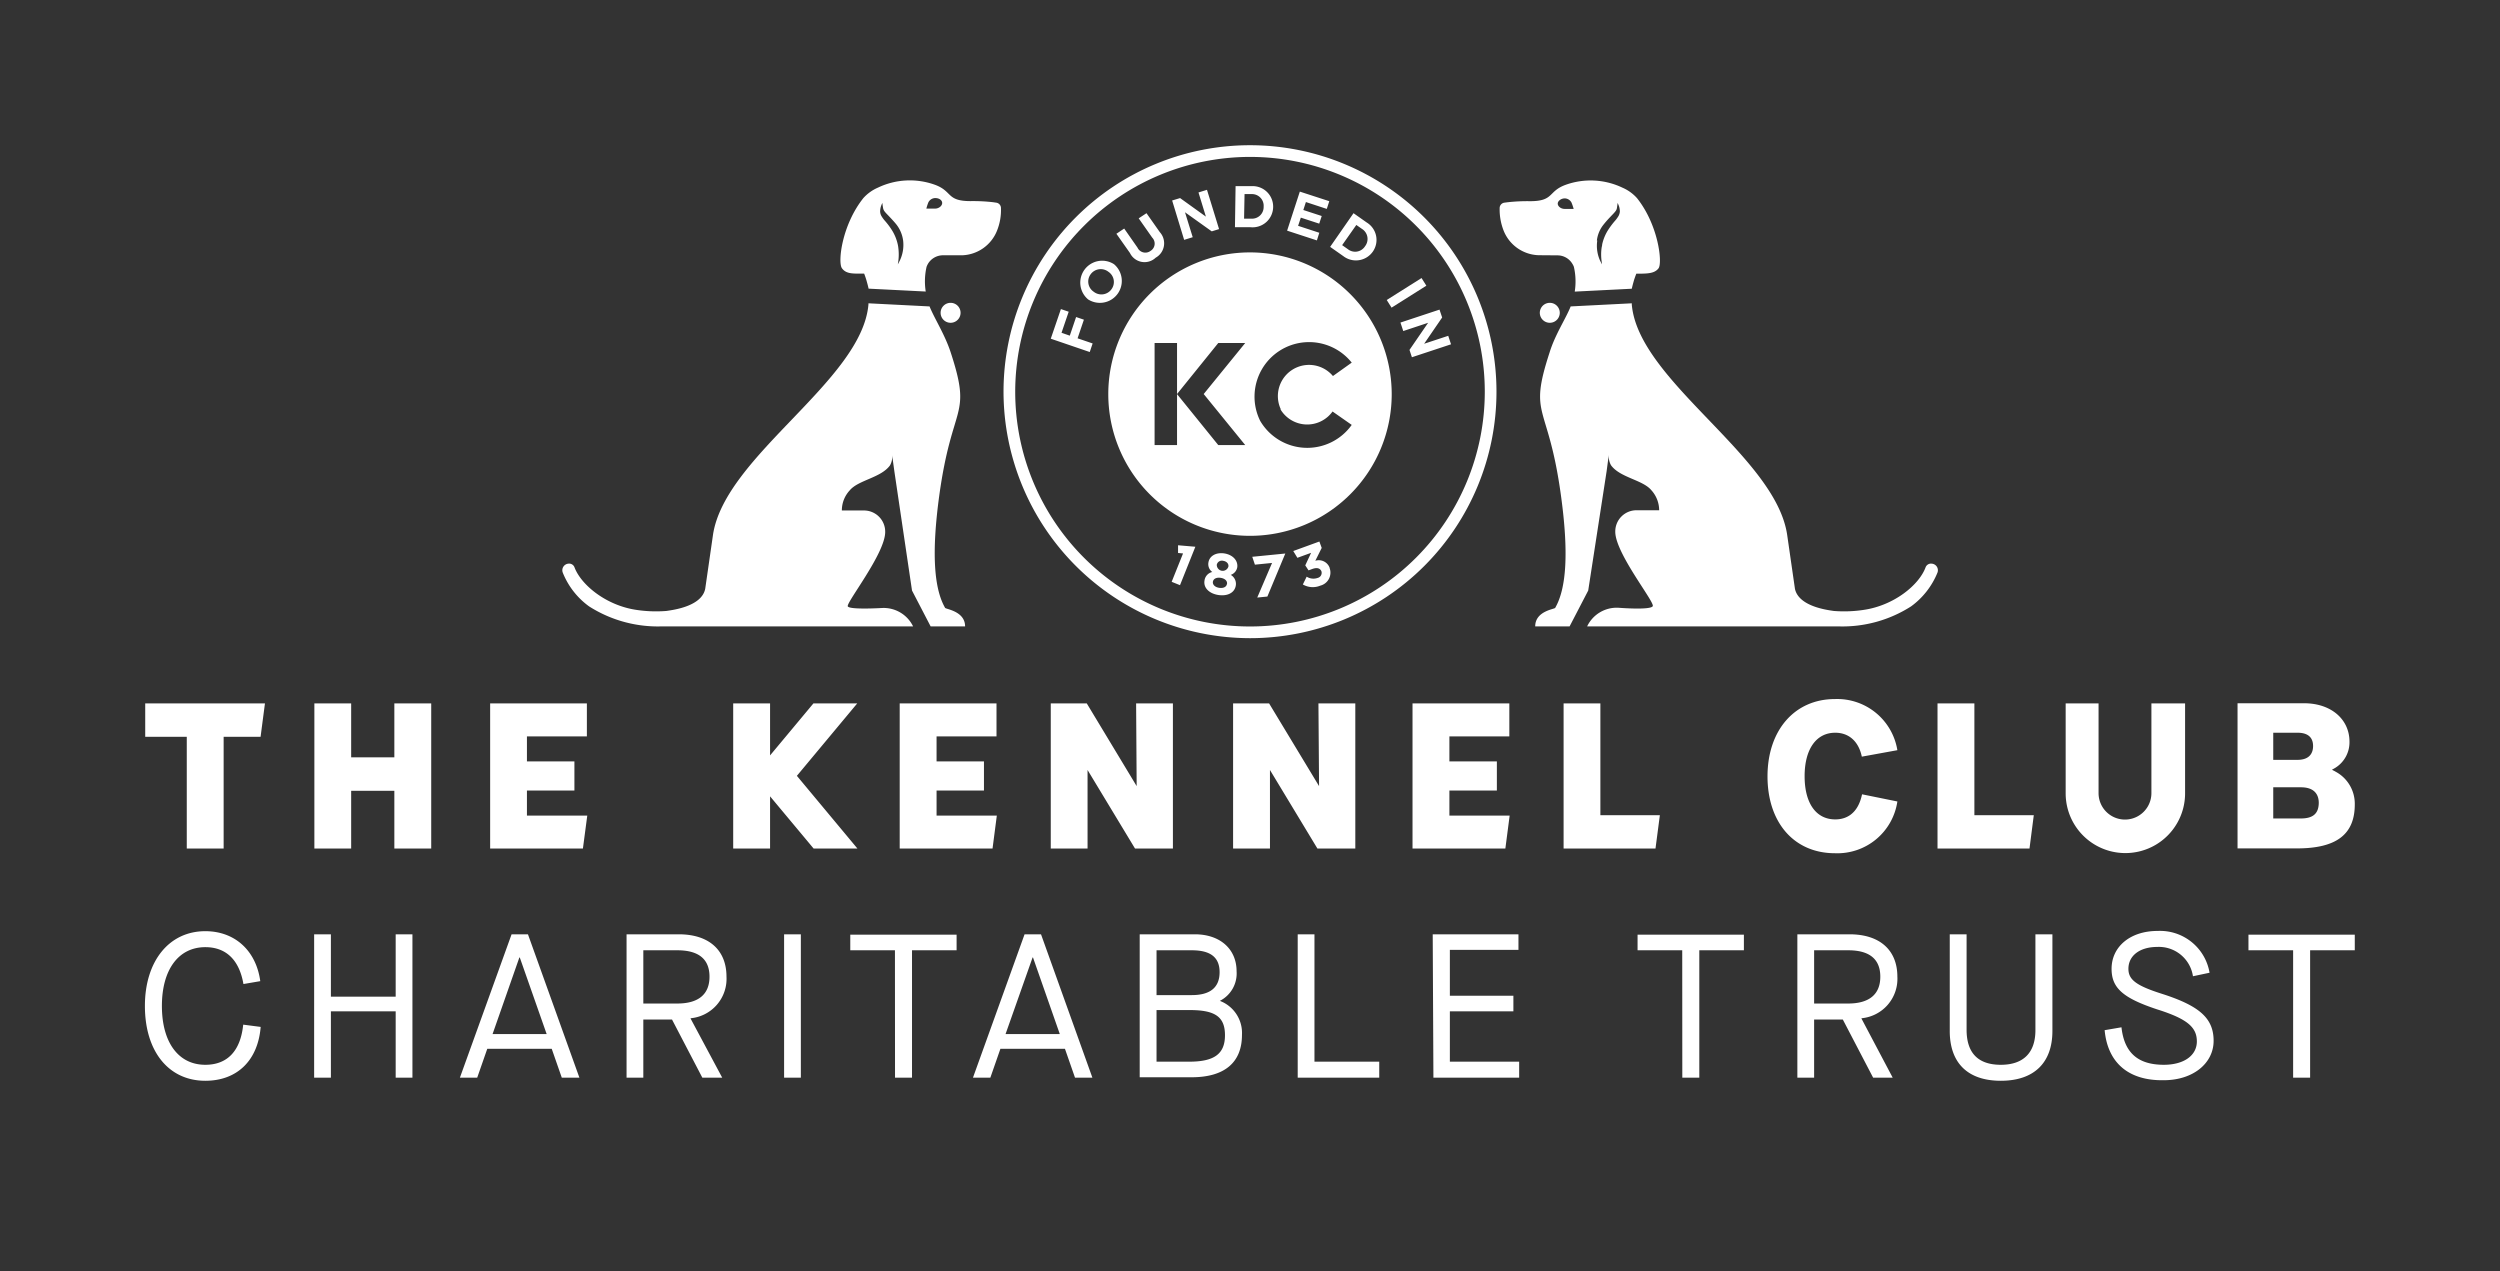
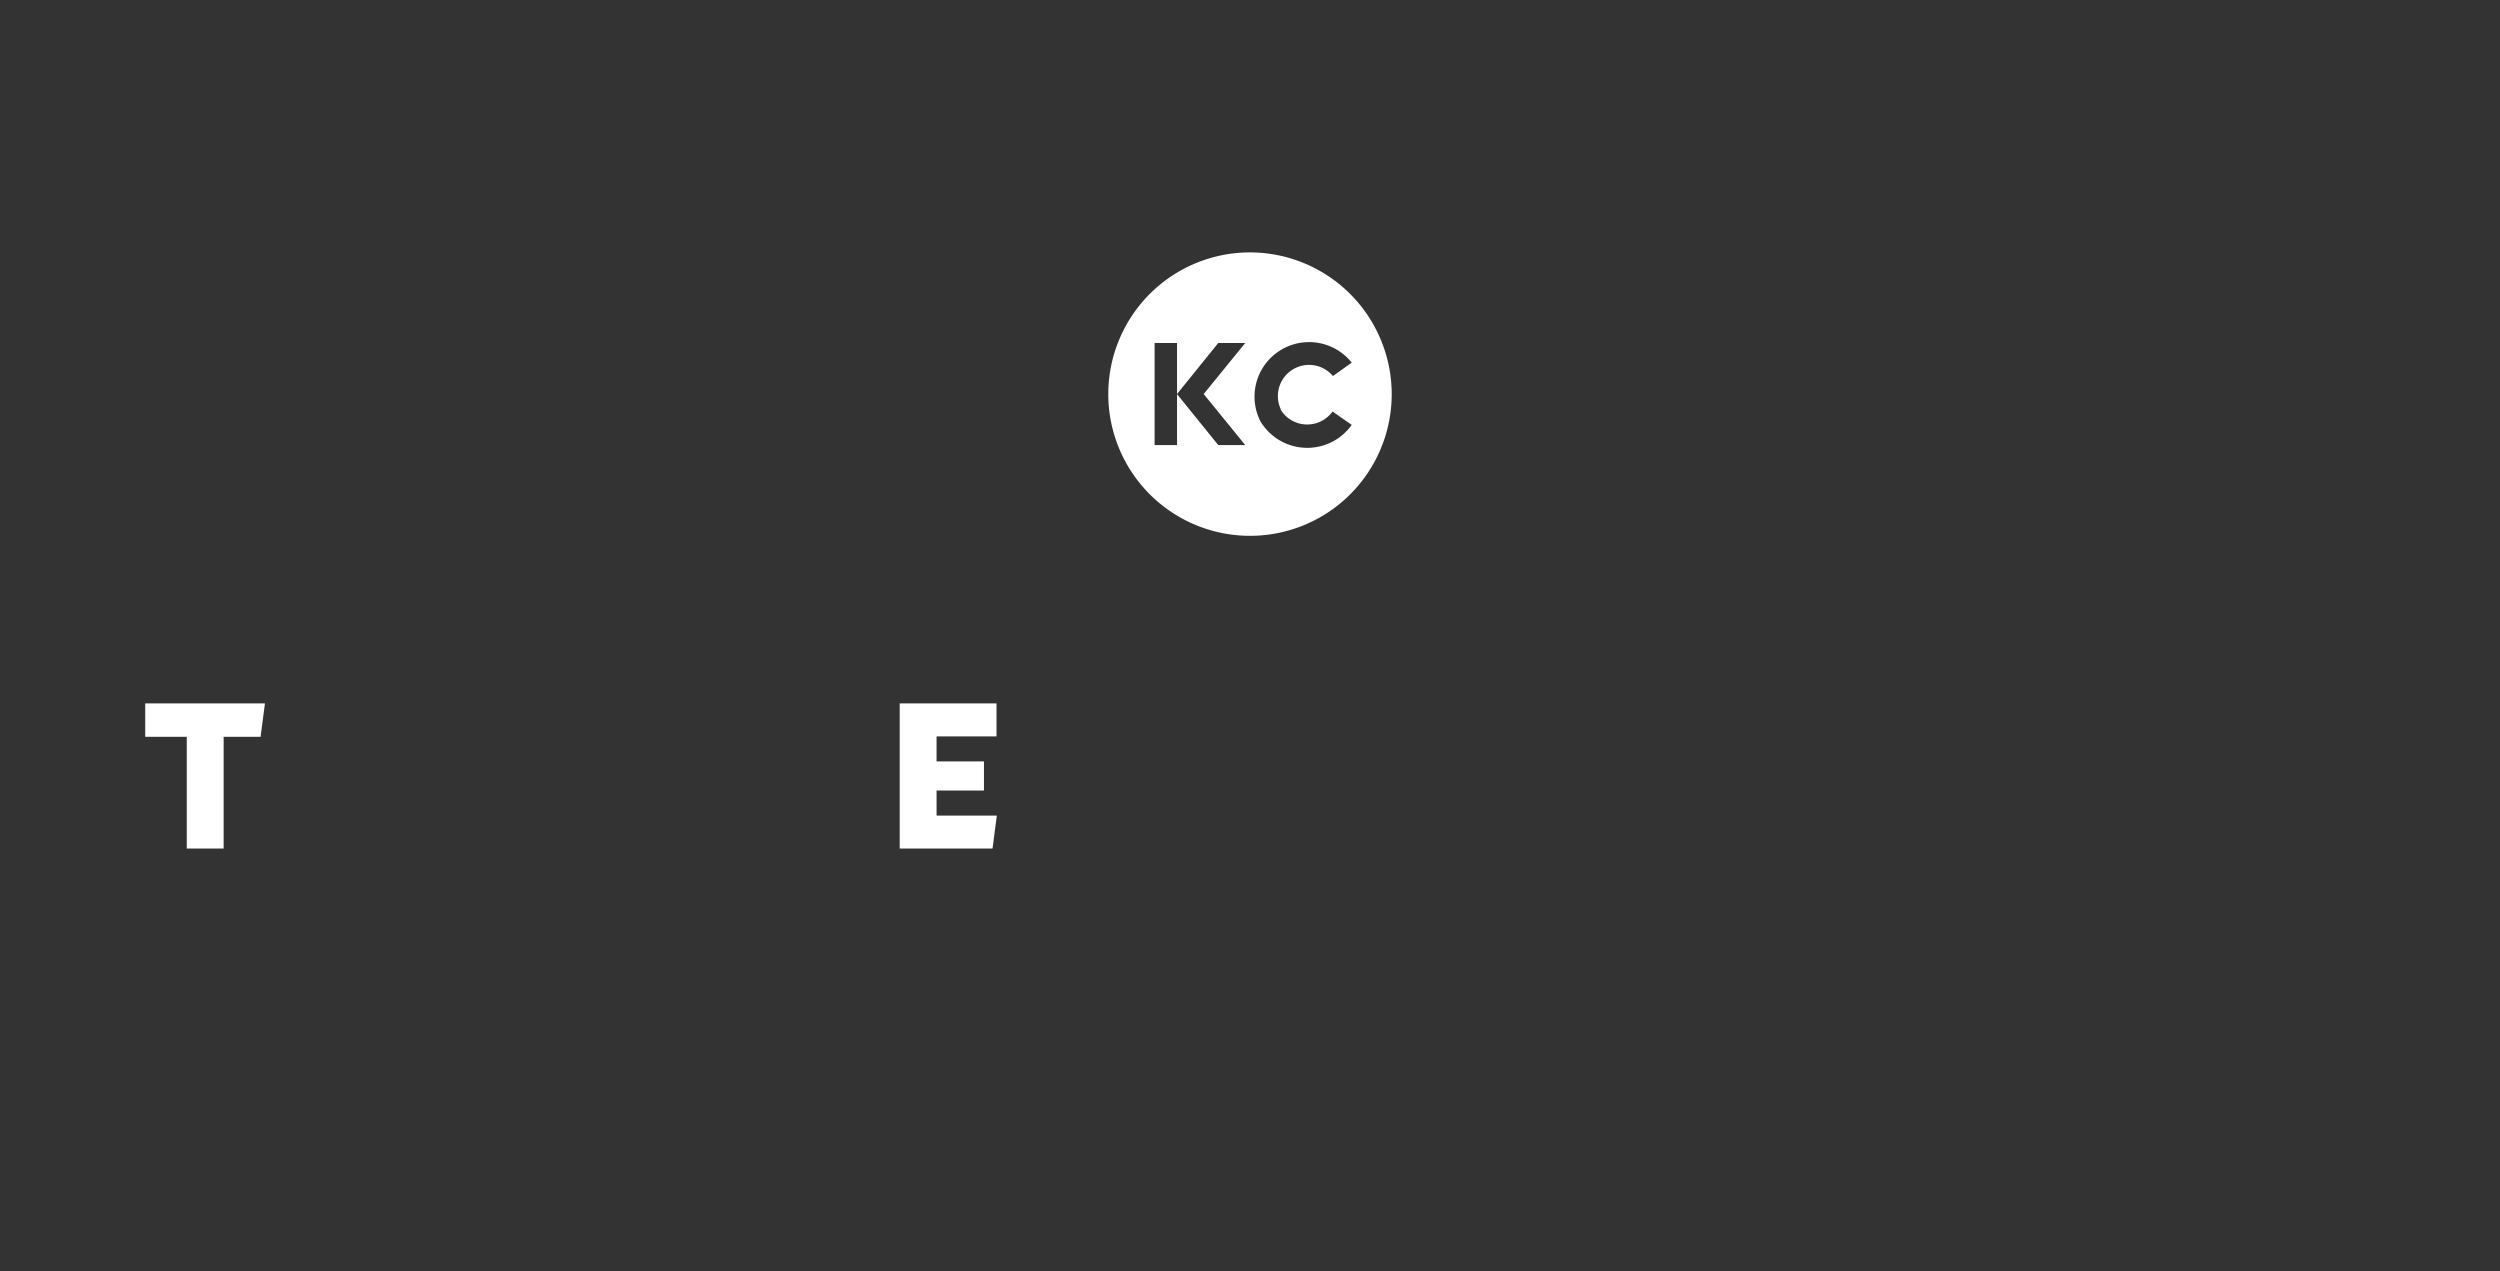
<svg xmlns="http://www.w3.org/2000/svg" id="Layer_1" data-name="Layer 1" viewBox="0 0 320.72 163.1">
  <rect x="0" y="0" width="320.72" height="163.1" fill="#333333" stroke="none" />
  <defs>
    <style>.cls-1{fill:#fff}</style>
  </defs>
  <path class="cls-1" d="M120.15 101.42h6.08v-3.74h-6.08v-3.21h7.69v-4.23h-12.42v18.62h11.91l.55-4.23h-7.73v-3.21zm-101.52-6.9h5.33v14.34h4.73V94.52h4.74l.56-4.28H18.63v4.28zm141.73-62.14a18.18 18.18 0 1018.18 18.18 18.2 18.2 0 00-18.18-18.18zm-.61 24.72h-3.46L151 50.56v6.54h-2.88V44H151v6.55l5.29-6.55h3.46l-5.33 6.55zm4.51-4.6a4 4 0 006.69.29l2.46 1.72a7 7 0 01-11.74-.51 7 7 0 0111.74-7.48L171 48.24a4 4 0 00-6.69 4.26z" />
-   <path class="cls-1" transform="rotate(-32.24 180.439 37.565)" d="M177.8 36.99h5.28v1.16h-5.28z" />
-   <path class="cls-1" d="M170.58 72.85a1.48 1.48 0 00-1.84-.91l.82-1.65-.3-.82-3.35 1.22.53.87 1.76-.64-.75 1.61.42.64.46-.17c.6-.22 1-.13 1.19.28a.67.67 0 01-.48.86 1.61 1.61 0 01-1.41-.16l-.49 1a2.52 2.52 0 002.24.15 1.72 1.72 0 001.19-2.27zm9.44-30.38l3.19-1.06-2.39 3.48.31.94 5.02-1.66-.36-1.09-3.09 1.02 2.31-3.37-.34-1.01-5.01 1.66.36 1.09zM50.59 97.16h-5.54v-6.92h-4.72v18.62h4.72v-7.41h5.54v7.41h4.73V90.24h-4.73v6.92zm17.01 4.26h6.09v-3.74H67.6v-3.21h7.69v-4.23H62.88v18.62h11.9l.56-4.23H67.6v-3.21zm83.53-30.48l.64.06-1.46 3.64 1.07.43 1.97-4.93-2.22-.19v.99zm-41.16 19.3h-5.62l-5.56 6.67v-6.67h-4.73v18.62h4.73v-6.7l5.59 6.7H110l-7.77-9.33 7.74-9.29zM127.8 26l-.41-.06a22.66 22.66 0 00-2.89-.14c-3.13 0-2.26-1.27-4.6-2.11a9.48 9.48 0 00-7.27.38 5.37 5.37 0 00-1.87 1.34c-2.76 3.46-3.3 8.23-2.75 9s1.46.69 2.85.69c0 0 .13.32.28.81.07.26.19.65.29 1.12l7.33.37a8.36 8.36 0 01.11-3.18 2.64 2.64 0 01.18-.38 2.25 2.25 0 011.87-1.09h2.51a5 5 0 004.48-3.17 7.1 7.1 0 00.5-2.94.7.7 0 00-.61-.64zm-12.4 7.5l-.22.42.07-.47a6.67 6.67 0 000-1.61 3.85 3.85 0 00-.08-.49 5.75 5.75 0 00-.72-1.78 9.32 9.32 0 00-.94-1.26 3.84 3.84 0 01-.44-.61 1.26 1.26 0 01-.16-.58 2.59 2.59 0 01.08-.57 3 3 0 01.21-.52 5.63 5.63 0 00.08.61 1 1 0 00.2.48c.13.18.36.4.67.73 0 0 .67.7.93 1.06a4.25 4.25 0 01.78 1.95 4.64 4.64 0 01-.46 2.64zm4.6-6.74h-1.16a6.39 6.39 0 01.26-.8 1 1 0 01.89-.55c.48 0 .87.26.88.62s-.39.71-.87.73zm3.23 13.37a1.28 1.28 0 00-2.56 0 1.28 1.28 0 002.56 0zm37.76 32.31l2.2-.22-1.9 4.44 1.3-.13 2.3-5.52-4.24.42.34 1.01zM113.13 78s-4.13.25-4.37-.21 4.8-6.78 4.8-9.54a2.72 2.72 0 00-2.78-2.76H108a3.77 3.77 0 011-2.57c1.1-1.34 4-1.61 5.17-3.21a2.18 2.18 0 00.28-1.32l.29 2.1L117 75.76l2.39 4.6h4.42c0-2-2.57-2.21-2.57-2.39-1.43-2.49-1.74-7.06-.75-14.35 1.66-12.14 4.24-9.93 1.48-18.39-.75-2.31-2.07-4.32-2.72-5.92l-7.84-.4v.17c-.87 9.79-18.41 19.4-19.94 29.52l-1 6.94c-.45 2.22-4 2.7-5 2.84a16.81 16.81 0 01-3.77-.13c-3.9-.55-7.14-3.19-8-5.47a.73.73 0 00-.78-.47.85.85 0 00-.72 1.16 9.85 9.85 0 003.37 4.32 16.42 16.42 0 009.28 2.57h32.29a4.2 4.2 0 00-4.01-2.36zm43.96-7c-1.11-.17-1.93.34-2.06 1.14a1.24 1.24 0 00.49 1.24 1.29 1.29 0 00-1 1.13c-.14.91.62 1.64 1.77 1.82s2.1-.26 2.25-1.22a1.33 1.33 0 00-.65-1.36 1.26 1.26 0 00.84-1c.09-.82-.54-1.56-1.64-1.75zm.31 3.91c-.05.36-.43.59-1 .5s-.85-.43-.8-.78c.07-.4.48-.58 1-.5s.87.38.81.78zm.19-2.23a.76.76 0 01-1.49-.24.67.67 0 01.84-.49c.47.08.7.41.65.73zm-11.77 28.17l-6.4-10.61h-4.62v18.62h4.72V98.78l6.09 10.08h4.86V90.24h-4.72l.07 10.61zm53.01-62a1.28 1.28 0 101.27 1.28 1.28 1.28 0 00-1.27-1.28zm6.48 51.39h-4.72v18.62h11.79l.56-4.28h-7.63V90.24zm30.13 14.88c-2.46 0-3.93-2.07-3.93-5.54S233 94 235.44 94c1.75 0 3 1.11 3.41 3.07l4.56-.83a7.82 7.82 0 00-8-6.56c-5.18 0-8.66 4-8.66 9.92s3.4 9.86 8.66 9.86a7.78 7.78 0 008-6.64l-4.53-.92c-.56 2.65-2.17 3.22-3.44 3.22zm-35.58-72.36a2.22 2.22 0 011.86 1.09 1.93 1.93 0 01.19.38 8.36 8.36 0 01.11 3.18l7.32-.37c.1-.47.22-.86.29-1.12.16-.49.29-.81.29-.81 1.39 0 2.33 0 2.85-.69s0-5.53-2.76-9a5.33 5.33 0 00-1.86-1.34 9.49 9.49 0 00-7.27-.38c-2.34.84-1.47 2.11-4.6 2.11a22.88 22.88 0 00-2.9.14L193 26a.7.7 0 00-.61.63 7.44 7.44 0 00.5 2.94 5 5 0 004.48 3.17zm5-1.9a4 4 0 01.78-1.95 13.18 13.18 0 01.92-1.06c.31-.33.54-.55.67-.73a.87.87 0 00.21-.48s.08-.57.08-.61a4.18 4.18 0 01.21.52 2.59 2.59 0 01.08.57 1.4 1.4 0 01-.17.58 3.84 3.84 0 01-.44.61 10.25 10.25 0 00-.94 1.26 5.75 5.75 0 00-.72 1.78c0 .16-.06.32-.08.49a6.19 6.19 0 000 1.61l.06.47-.22-.42a4.63 4.63 0 01-.39-2.64zm-4.14-5.41a1 1 0 01.89.55 7.2 7.2 0 01.27.8h-1.16c-.48 0-.89-.34-.88-.69s.46-.67.93-.66zm-24.61 6.84a2.62 2.62 0 00-.78-3.75l-1.69-1.19-3 4.32 1.68 1.18a2.65 2.65 0 003.79-.56zM174 28.86l.73.51a1.52 1.52 0 01.39 2.22 1.5 1.5 0 01-2.2.38l-.74-.52zm102 72.89a3.39 3.39 0 01-6.78 0V90.24H265v11.54a7.66 7.66 0 1015.32 0V90.24H276zm-90.06-.33h6.09v-3.74h-6.09v-3.21h7.69v-4.23h-12.42v18.62h11.91l.55-4.23h-7.73v-3.21zM299.63 99l-.14-.08-.33-.17.33-.19.12-.07a3.85 3.85 0 001.8-3.34c0-2.9-2.39-4.93-5.81-4.93h-8.55v18.62h7.62c5.06 0 7.42-1.79 7.42-5.64a4.66 4.66 0 00-2.46-4.2zm-8-5h3.11c1.67 0 2 .93 2 1.71s-.35 1.77-2 1.77h-3.11zm3.55 11h-3.55v-4h3.55c1.89 0 2.29 1.11 2.29 2-.02 1.39-.75 2-2.31 2zm-41.89-14.76h-4.73v18.62h11.8l.55-4.28h-7.62V90.24zm-5.48-17.93a.74.74 0 00-.78.47c-.84 2.28-4.08 4.92-8 5.47a16.72 16.72 0 01-3.76.13c-1-.14-4.52-.62-5-2.84l-1-6.94c-1.5-10.12-19.07-19.73-19.93-29.52v-.17l-7.84.4c-.64 1.6-2 3.61-2.71 5.92-2.76 8.46-.18 6.25 1.47 18.39 1 7.29.69 11.86-.74 14.35 0 .18-2.57.37-2.57 2.39h4.41l2.39-4.6 2.36-15.3.28-2.1a2.34 2.34 0 00.28 1.32c1.15 1.6 4.07 1.87 5.18 3.21a3.83 3.83 0 011 2.57H210a2.72 2.72 0 00-2.78 2.76c0 2.76 5.07 9 4.81 9.54s-4.37.21-4.37.21a4.2 4.2 0 00-4.05 2.39h32.29a16.34 16.34 0 009.27-2.57 10 10 0 003.38-4.32.85.85 0 00-.74-1.16zm-108.22-33.9a2.81 2.81 0 003.32-4.52 2.81 2.81 0 00-3.32 4.52zm.33-3.23a1.6 1.6 0 012.28-.31 1.57 1.57 0 01.38 2.25 1.59 1.59 0 01-2.28.3 1.57 1.57 0 01-.38-2.24zm8.34-2.12a2.12 2.12 0 00.53-3.28l-1.71-2.43-1 .66 1.74 2.48a1.09 1.09 0 01-.21 1.69 1.11 1.11 0 01-1.68-.41l-1.71-2.45-1 .67 1.74 2.47a2.08 2.08 0 003.3.6zm4.75-2.63l-.99-3.2 3.43 2.45.94-.29-1.55-5.04-1.09.34.95 3.1-3.31-2.38-1.02.31 1.54 5.05 1.1-.34zm10.32-3.88a2.63 2.63 0 00-2.76-2.67h-2.06l-.08 5.27h2a2.64 2.64 0 002.9-2.6zm-3.67-1.65h.89a1.5 1.5 0 011.56 1.61 1.49 1.49 0 01-1.61 1.54h-.9zm-19.49 19.16l-1.93-.66.81-2.39-1-.34-.81 2.39-1.06-.37.92-2.7-1-.34-1.3 3.8 5 1.71.37-1.1zm29.08-14.2l-2.72-.89.35-1.05 2.36.77.32-.98-2.36-.77.33-1.02 2.68.88.32-.99-3.78-1.23-1.63 5.01 3.82 1.25.31-.98zm-.03 70.99l-6.41-10.61h-4.62v18.62h4.73V98.78l6.09 10.08h4.86V90.24h-4.73l.08 10.61z" />
-   <path class="cls-1" d="M160.36 81.87a31.62 31.62 0 10-31.62-31.62 31.66 31.66 0 0031.62 31.62zm0-61.74a30.12 30.12 0 11-30.12 30.12 30.15 30.15 0 0130.12-30.12zM18.59 129.05c0-5.75 3.1-9.59 7.75-9.59 3.79 0 6.52 2.5 7.05 6.41l-2.16.37c-.53-3.07-2.21-4.73-4.89-4.73-3.44 0-5.57 2.89-5.57 7.54s2.1 7.55 5.57 7.55c2.84 0 4.52-1.79 4.86-5.15l2.24.29c-.34 4.28-3 6.91-7.1 6.91-4.7 0-7.75-3.76-7.75-9.6zm21.71-9.19h2.15v8h8.31v-8h2.15v18.39h-2.15v-8.51h-8.31v8.51H40.3zm30.48 14.69h-8.27l-1.29 3.7H59l6.63-18.39h2.1l6.6 18.39h-2.26zm-.65-1.89l-3.45-9.83h-.05l-3.44 9.83zm18.47-1.98l4.05 7.57H90.1l-3.89-7.46h-3.68v7.46h-2.15v-18.39h6.7c3.84 0 6.12 2 6.12 5.44a5.08 5.08 0 01-4.6 5.33zm-1.71-1.94c2.71 0 4.13-1.18 4.13-3.44s-1.39-3.39-4.13-3.39h-4.36v6.83zm13.7-8.88h2.15v18.39h-2.15zm14.22 2.05h-5.73v-2h13.64v2H117v16.34h-2.18zm21.81 12.64h-8.28l-1.29 3.7h-2.23l6.62-18.39h2.11l6.59 18.39h-2.23zm-.66-1.89l-3.44-9.83h-.05l-3.47 9.83zm10.25-12.8h7.07c3.24 0 5.36 1.89 5.36 4.75a3.94 3.94 0 01-2.15 3.79 4.4 4.4 0 012.84 4.36c0 3.55-2.24 5.44-6.47 5.44h-6.65zm6.68 7.8c2.39 0 3.57-1 3.57-2.94s-1.21-2.81-3.57-2.81h-4.52v5.75zm-.32 8.54c3.21 0 4.58-1 4.58-3.39s-1.29-3.23-4.52-3.23h-4.26v6.62zm13.91-16.34h2.15v16.34h8.31v2.05h-10.46zm17.32 0h11v2H186v5.88h8.15v2H186v6.46h8.89v2.05h-11zm32.01 2.05h-5.73v-2h13.64v2H218v16.34h-2.18zm23 8.77l4 7.57h-2.51l-3.89-7.46h-3.68v7.46h-2.15v-18.39h6.7c3.84 0 6.13 2 6.13 5.44a5.08 5.08 0 01-4.6 5.33zm-1.71-1.94c2.7 0 4.12-1.18 4.12-3.44s-1.39-3.39-4.12-3.39h-4.37v6.83zm13.03 3.52v-12.4h2.16v12.24c0 3 1.49 4.5 4.39 4.5s4.44-1.55 4.44-4.44v-12.3h2.18v12.4c0 4.1-2.37 6.39-6.62 6.39s-6.55-2.29-6.55-6.39zm19.87-.1l2.16-.37c.36 3.26 2.1 4.81 5.44 4.81 2.55 0 4.23-1.18 4.23-3s-1.24-2.89-5.07-4.1c-4.39-1.45-5.87-2.74-5.87-5.21 0-2.86 2.42-4.86 5.89-4.86a6.44 6.44 0 016.68 5.36l-2.13.45a4.42 4.42 0 00-4.57-3.76c-2.24 0-3.71 1.11-3.71 2.81 0 1.42 1.05 2.18 4.41 3.24 4.79 1.55 6.52 3.15 6.52 6s-2.6 5.05-6.41 5.05c-4.49.07-7.18-2.22-7.57-6.42zm24.18-10.25h-5.73v-2h13.64v2h-5.73v16.34h-2.18z" />
</svg>